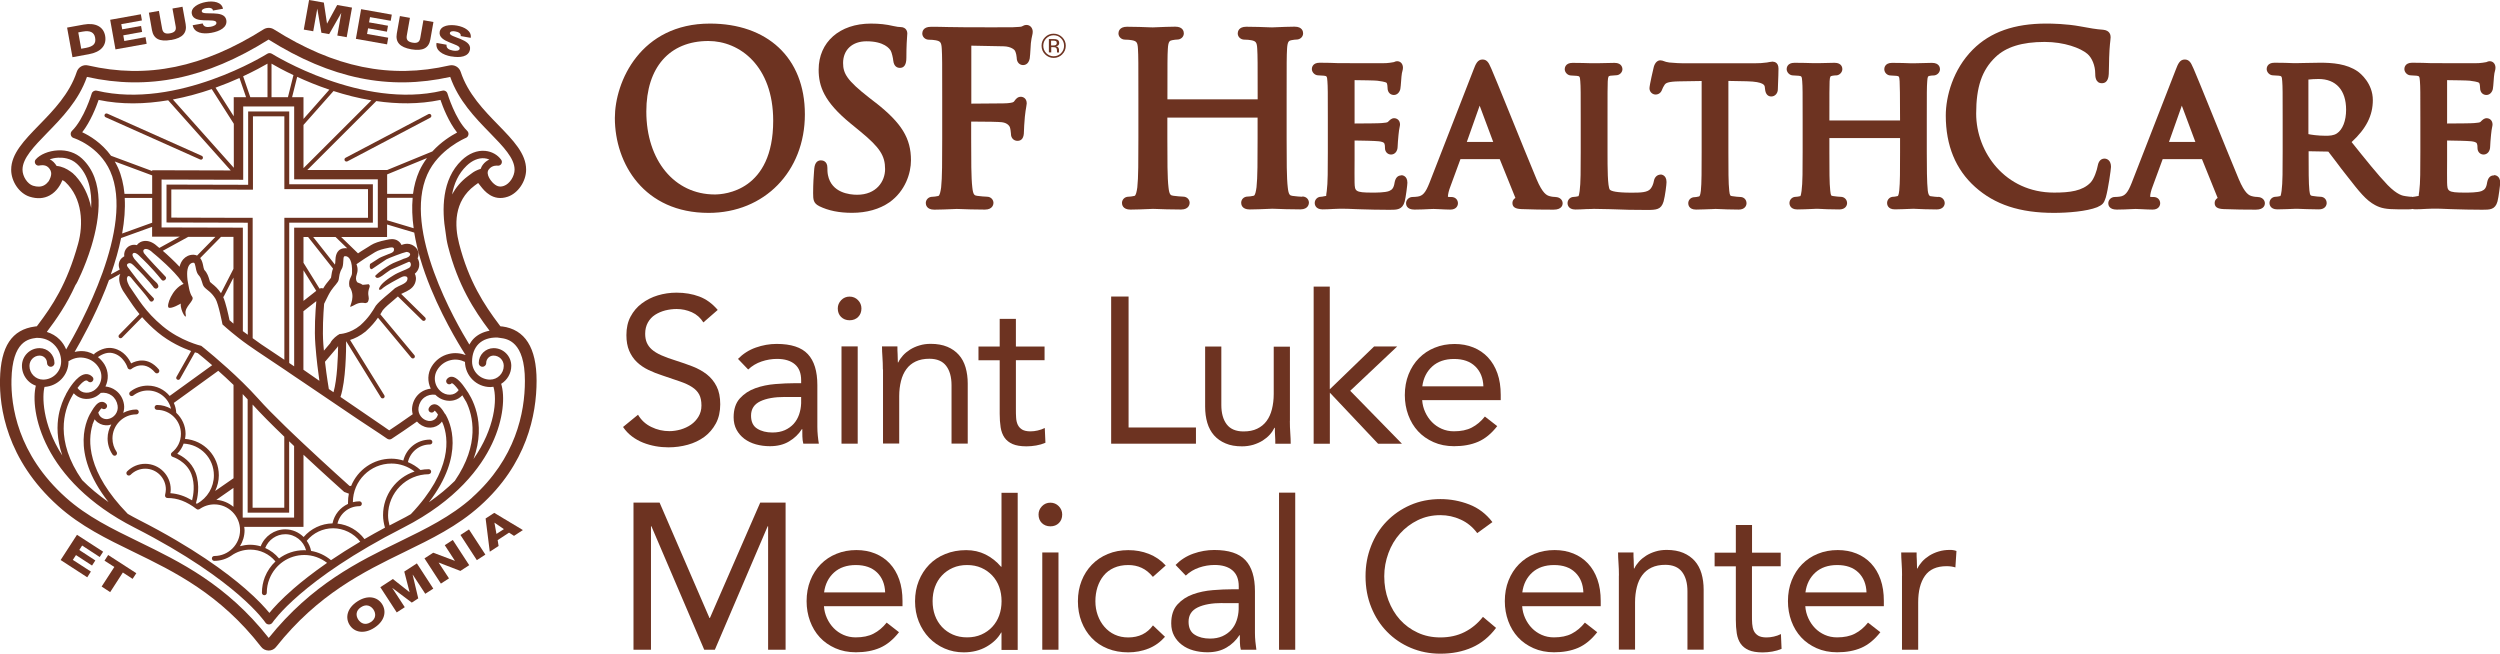
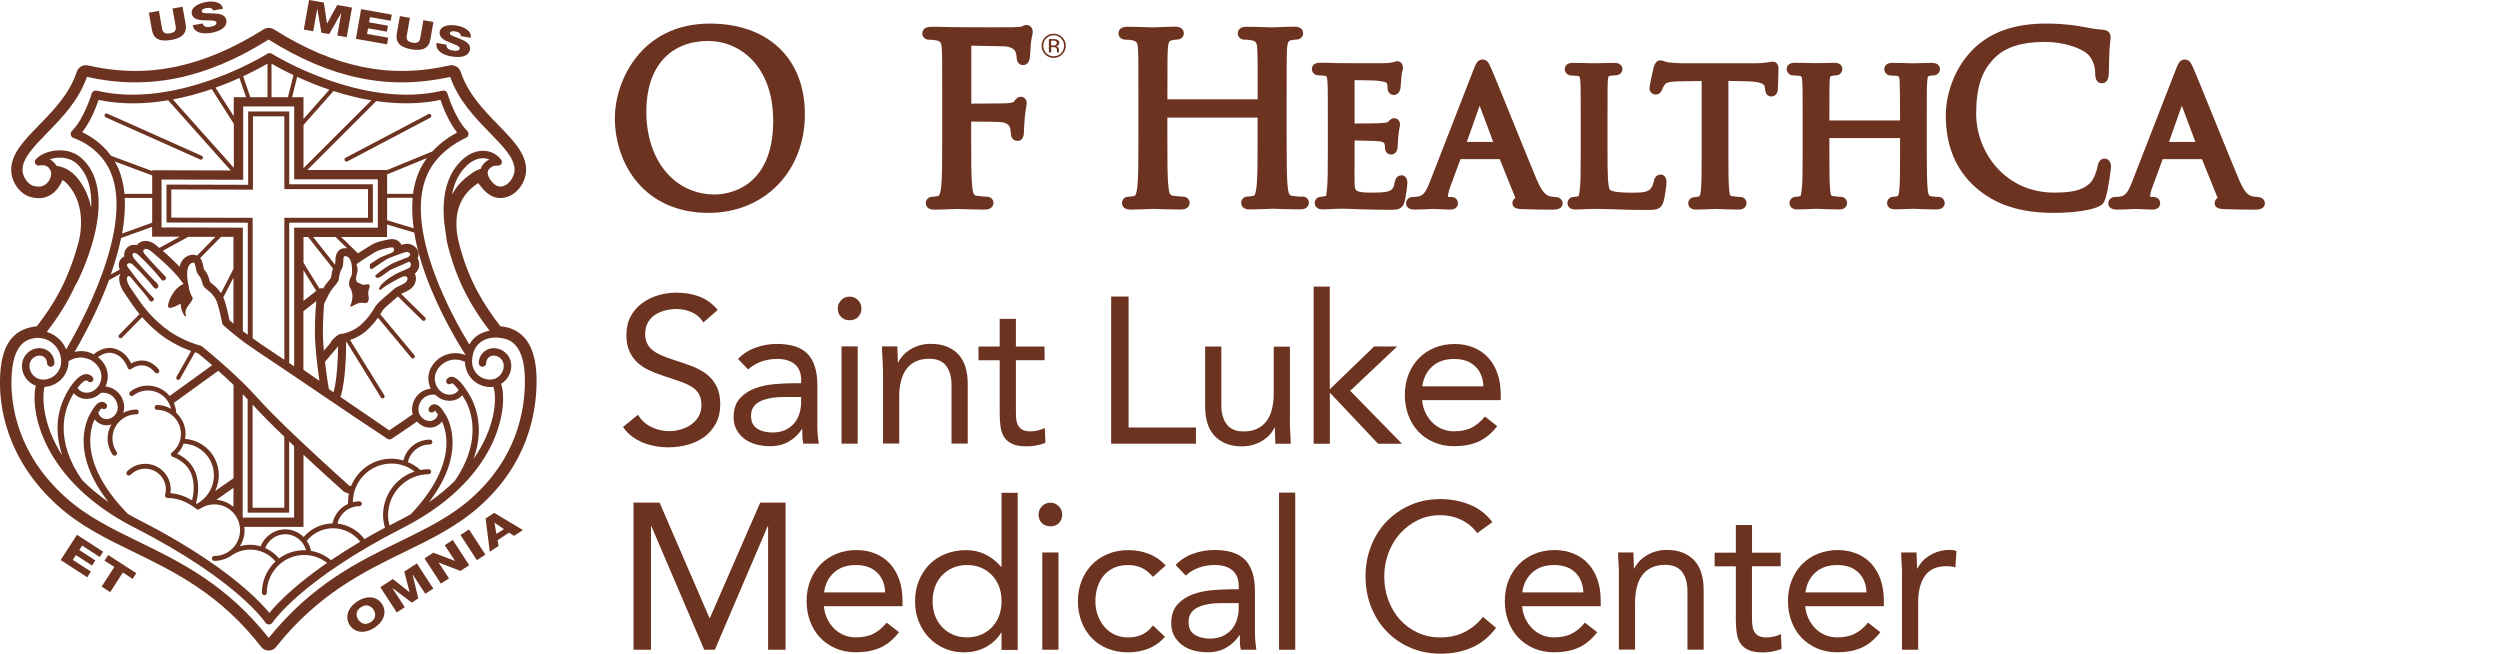
<svg xmlns="http://www.w3.org/2000/svg" id="clear_space" data-name="clear space" viewBox="0 0 348.78 91.18">
  <defs>
    <style>
      .cls-1 {
        fill: #6d3321;
      }
    </style>
  </defs>
  <g>
    <path class="cls-1" d="M28.03,22.27s-.08,0-.11-.02l-13.18-5.89c-.14-.06-.2-.23-.14-.37s.23-.2.37-.14l13.18,5.89c.14.06.2.23.14.37-.05.1-.15.17-.26.17Z" />
    <path class="cls-1" d="M48.34,22.54c-.1,0-.2-.05-.25-.15-.07-.14-.02-.31.12-.38l11.56-6.09c.14-.07.31-.02.38.12s.02.31-.12.38l-11.56,6.09s-.09.03-.13.03Z" />
    <polygon class="cls-1" points="13.91 77.71 14.39 76.97 10.74 74.61 8.46 78.13 12.17 80.54 12.68 79.74 10.16 78.11 10.6 77.44 12.84 78.9 13.3 78.19 11.06 76.73 11.46 76.11 13.91 77.71" />
    <polygon class="cls-1" points="14.58 78.22 15.95 79.1 14.18 81.83 15.37 82.61 17.14 79.87 18.5 80.76 19.02 79.97 15.09 77.43 14.58 78.22" />
    <polygon class="cls-1" points="54.16 5.26 51.21 4.74 51.35 3.95 53.98 4.42 54.13 3.59 51.49 3.12 51.62 2.39 54.51 2.9 54.66 2.04 50.38 1.28 49.65 5.42 54 6.19 54.16 5.26" />
    <path class="cls-1" d="M23.88,5.58c1.63-.29,2.23-1.02,2.02-2.22l-.44-2.42-1.4.25.45,2.49c.1.53-.11.85-.8.97-.68.12-.99-.1-1.09-.64l-.45-2.49-1.4.25.43,2.43c.22,1.2,1.04,1.66,2.66,1.37Z" />
-     <path class="cls-1" d="M12.41,7.56c1.63-.29,2.5-1.2,2.26-2.56-.23-1.28-1.35-1.87-3-1.57l-2.31.42.75,4.13,2.31-.42ZM11.59,4.4c.96-.17,1.55.1,1.68.85.15.83-.22,1.22-1.28,1.43l-.66.12-.41-2.28.66-.12Z" />
    <path class="cls-1" d="M57.38,6.88c1.63.28,2.45-.18,2.66-1.38l.43-2.43-1.4-.25-.44,2.49c-.09.53-.39.76-1.08.64-.69-.12-.89-.44-.8-.97l.44-2.49-1.4-.25-.43,2.43c-.21,1.2.4,1.92,2.02,2.21Z" />
-     <polygon class="cls-1" points="20.46 6.11 20.3 5.18 17.34 5.72 17.2 4.93 19.83 4.45 19.68 3.62 17.05 4.09 16.92 3.37 19.8 2.85 19.65 1.99 15.37 2.76 16.11 6.89 20.46 6.11" />
    <path class="cls-1" d="M28.54,2.83c.81.03,1.59-.04,1.65.32.06.31-.36.5-.78.58-.59.11-1.01.02-1.13-.46l-1.4.25c.2,1.06,1.37,1.28,2.6,1.06,1.18-.21,2.28-.76,2.09-1.8-.14-.75-.97-.88-1.77-.91-.81-.03-1.6.05-1.65-.27-.05-.27.31-.42.61-.47.43-.08.91-.04.95.34l1.4-.25c-.17-.93-1.32-1.14-2.39-.94-1.01.18-2.13.75-1.96,1.65.14.76.99.88,1.78.91Z" />
    <polygon class="cls-1" points="44.26 1.23 44.27 1.23 44.84 4.57 45.92 4.76 47.6 1.82 47.61 1.82 47.06 4.96 48.37 5.19 49.11 1.06 47.04 .7 45.63 3.29 45.62 3.28 45.18 .36 43.12 0 42.38 4.13 43.7 4.36 44.26 1.23" />
    <polygon class="cls-1" points="56.4 79.74 57.14 82.6 57.13 82.61 54.81 80.78 53.06 81.92 55.35 85.44 56.47 84.71 54.73 82.04 54.74 82.03 57.45 84.07 58.35 83.48 57.57 80.19 57.59 80.18 59.33 82.84 60.45 82.12 58.16 78.6 56.4 79.74" />
    <polygon class="cls-1" points="62.05 76.06 63.46 78.23 63.45 78.24 60.44 77.11 59.22 77.9 61.51 81.42 62.64 80.69 61.2 78.5 61.22 78.49 64.23 79.65 65.46 78.85 63.17 75.33 62.05 76.06" />
    <rect class="cls-1" x="65.26" y="73.91" width="1.42" height="4.19" transform="translate(-30.78 48.31) rotate(-33.07)" />
    <path class="cls-1" d="M67.75,72.34l.58,4.63,1.23-.8-.13-.82,1.59-1.04.69.45,1.24-.81-4-2.4-1.21.79ZM68.99,72.92l1.31.9-1.04.67-.28-1.57h.01Z" />
    <path class="cls-1" d="M49.85,83.91c-1.44.94-1.72,2.28-1.06,3.3.66,1.02,2.01,1.3,3.45.36,1.44-.94,1.72-2.28,1.06-3.3-.67-1.02-2.01-1.3-3.45-.36ZM51.73,86.79c-.77.5-1.4.17-1.75-.35-.34-.52-.38-1.24.38-1.73.77-.51,1.41-.17,1.75.34.34.53.38,1.24-.38,1.74Z" />
    <path class="cls-1" d="M62.98,7.87c1.18.21,2.4.08,2.59-.97.13-.75-.6-1.16-1.35-1.47-.75-.31-1.52-.5-1.46-.82.05-.27.44-.29.74-.23.43.07.86.28.77.65l1.4.25c.16-.94-.85-1.52-1.92-1.71-1.01-.18-2.25-.03-2.41.87-.13.76.62,1.17,1.36,1.47.74.31,1.5.51,1.43.88-.05.31-.51.34-.93.27-.59-.11-.96-.33-.9-.82l-1.4-.25c-.18,1.06.84,1.67,2.07,1.89Z" />
    <path class="cls-1" d="M70.06,45.55l-.25-.03-.15-.2c-2.12-2.8-4.27-6.1-5.61-11.33-.64-2.48-.78-5.9,2.18-8.11l.48-.35.37.47c.46.59,1.69,2.16,3.77,1.44,1.43-.49,2.55-2.15,2.55-3.77,0-2.24-1.8-4.09-3.89-6.24-1.98-2.03-4.23-4.34-5.24-7.41-.22-.66-.89-1.04-1.57-.89-8.25,1.9-16.04.3-24.5-5.04-.43-.27-.99-.27-1.42,0-8.47,5.34-16.25,6.94-24.5,5.04-.68-.16-1.35.23-1.57.89-1.01,3.07-3.26,5.38-5.25,7.42-2.09,2.15-3.9,4.01-3.9,6.24,0,1.65,1.13,3.3,2.57,3.76,1.04.33,1.99.27,2.81-.18,1.01-.55,1.54-1.56,1.77-2.13.12.05.27.15.37.23,2.47,2.29,2.56,5.97,1.82,8.64-1.57,5.67-3.63,8.7-5.61,11.32l-.15.2-.25.03C1.65,45.98.1,48.32,0,52.92c-.09,3.81.86,11.18,8.12,17.68,3.14,2.81,6.73,4.56,10.54,6.41,5.66,2.75,12.06,5.87,17.77,13.23.25.33.63.51,1.05.52h0c.41,0,.79-.18,1.04-.51,5.86-7.38,12.25-10.49,17.9-13.24,3.8-1.85,7.38-3.59,10.53-6.41,6.54-5.84,7.91-12.73,7.91-17.48,0-4.61-1.61-7.16-4.81-7.58ZM67.34,23.01c-.13.17-.21.36-.27.54-.55.18-.93.38-1.19.58l-.62.46c-.94.7-1.66,1.57-2.19,2.54.27-1.5.88-2.91,2.03-4.01.78-.75,1.67-1.11,2.48-1.04.24.02.47.08.69.18-.32.14-.65.37-.93.75ZM10.57,24.61s.04,0,.04,0c0,0-.14-.15-.36-.35-.03-.03-.07-.07-.1-.1-.05-.04-.18-.14-.34-.25-.49-.35-1.16-.7-1.91-.76-.11-.18-.24-.36-.42-.54-.17-.17-.35-.29-.54-.39.34-.11.73-.2,1.16-.22.6-.03,1.75.03,2.64.86,1.64,1.53,2.1,3.8,1.98,6.15-.36-1.86-1.18-3.36-2.14-4.42ZM6.55,46.28c1.34-1.78,2.72-3.75,3.98-6.52.15-.18.36-.6.82-1.64.38-.86.93-2.21,1.41-3.79,1.18-3.9,1.92-9.19-1.32-12.21-.87-.81-2.08-1.22-3.4-1.14-1.26.07-2.46.57-3.06,1.27-.15.17-.16.42-.04.62.12.19.36.28.58.22,0,0,.75-.2,1.22.26.59.59.47,1.18.06,1.92-.17.22-.37.43-.64.58-.43.23-.94.25-1.56.06-.77-.25-1.46-1.29-1.46-2.24,0-1.59,1.59-3.23,3.44-5.13,2.06-2.11,4.39-4.5,5.55-7.81,8.56,1.91,16.62.25,25.34-5.21,8.72,5.46,16.78,7.12,25.34,5.21,1.16,3.31,3.48,5.7,5.54,7.81,1.85,1.9,3.44,3.53,3.44,5.12,0,.94-.69,1.99-1.48,2.27-.62.22-1.09.07-1.66-.54,0,0,0,0,0-.01-.01-.01-.98-1.05-.46-1.74.47-.63,1.2-.53,1.22-.53.21.03.42-.06.53-.24.11-.18.11-.41-.02-.58-.5-.7-1.31-1.15-2.22-1.24-1.13-.11-2.3.36-3.3,1.32-2.78,2.67-2.77,6.88-2.23,10.08.07.63.17,1.27.34,1.93,1.39,5.41,3.6,8.86,5.79,11.76-.87.16-1.62.52-2.19,1.08-.25.25-.45.54-.63.85-1.87-3.04-9.32-15.97-5.87-23.72,1.57-3.53,5.35-5.09,5.38-5.11.19-.07.32-.24.36-.44.04-.2-.02-.4-.17-.54-1.69-1.67-2.74-5.16-2.75-5.2-.09-.31-.4-.49-.71-.41-11.23,2.67-23.66-5.07-23.79-5.15-.2-.12-.45-.12-.64,0-.12.08-12.54,7.82-23.79,5.15-.31-.07-.62.11-.71.41-.01.04-1.05,3.53-2.75,5.2-.15.15-.21.36-.16.57.05.2.2.37.41.43.04.01,3.53,1.12,5.09,4.63,3.45,7.76-4.24,21.62-6.15,24.86-.21-.51-.51-.98-.91-1.38-.5-.51-1.12-.85-1.78-1.06l.02-.03ZM65.02,54.34c-.57-.86-1.31-1.74-1.96-1.78-.29-.02-.56.11-.74.37-.14.2-.08.47.11.61.19.14.46.09.61-.09.19.05.55.43.95.97-.23.31-.51.51-.86.6-.44.11-.95.03-1.36-.22-1.09-.67-1.43-2.1-.77-3.19.42-.69,1.07-1.17,1.85-1.36.69-.17,1.39-.07,2.02.24.03,1.94,1.61,3.51,3.55,3.51h0c.14,0,.28-.02.42-.04.53,1.74.23,5.76-2.78,10.08,1.91-5.19-.37-8.79-1.04-9.69ZM53.7,73.62c-1.01.54-1.96,1.07-2.85,1.59-.91-1.22-2.27-2-3.77-2.16.34-1.42,1.59-2.43,3.06-2.43.19,0,.34-.15.34-.34s-.15-.34-.34-.34c-.32,0-.62.05-.91.12.01-2.98,2.42-5.39,5.39-5.39,1.18,0,2.3.4,3.22,1.11-2.55.84-4.4,3.25-4.4,6.09,0,.6.11,1.18.27,1.75ZM8.68,63.53c-2.85-4.43-2.79-8.36-2.47-9.55,1.87-.11,3.35-1.65,3.35-3.55,0-.02,0-.04,0-.06.05-.01.1-.02.14-.05.68-.42,1.48-.54,2.26-.35.78.19,1.44.67,1.85,1.36.66,1.09.32,2.52-.77,3.19-.41.25-.92.33-1.36.22-.35-.09-.64-.3-.87-.62.42-.55.86-1,1.2-1.04.07,0,.15,0,.26.11.17.18.45.19.62.02.18-.17.19-.45.02-.62-.28-.3-.63-.44-1.02-.39-1.2.16-2.35,2.17-2.65,2.72-.01.02-.02.04-.03.06,0,0,0,.01,0,.02,0,0,0,0,0,0-.37.69-.79,1.67-1.02,2.9-.26,1.42-.29,3.35.5,5.64ZM9.96,55.42s.02-.01.02-.02c.06-.11.13-.23.2-.36.04-.06.08-.12.11-.17.32.35.72.59,1.17.71.67.17,1.43.05,2.04-.32.21-.13.4-.29.57-.45.55-.07,1.08.05,1.51.37.45.33.74.83.83,1.41.14.89-.48,1.73-1.36,1.87-.32.05-.64-.03-.9-.22-.23-.17-.37-.41-.44-.69.19-.3.36-.52.48-.59.17.16.44.17.61,0,.18-.17.19-.45.02-.62-.21-.23-.48-.32-.77-.26-.47.09-.9.65-1.26,1.28-.55.83-3.23,5.57,2.35,12.69-1.43-1-2.65-2.03-3.68-3.07-3.87-5.55-2.5-9.73-1.5-11.55ZM12.87,59.27s.02-.02.03-.04c.09-.25.19-.49.3-.73.12.16.26.31.43.43.45.33,1,.47,1.56.38.12-.02.23-.05.34-.09-.32.58-.52,1.23-.52,1.94,0,.82.24,1.6.7,2.27.07.1.17.15.28.15.07,0,.13-.02.19-.06.15-.11.19-.32.09-.47-.38-.56-.58-1.21-.58-1.89,0-1.84,1.49-3.35,3.33-3.35.19,0,.34-.15.34-.34s-.15-.34-.34-.34c-.66,0-1.28.18-1.83.47.12-.37.17-.76.11-1.17-.12-.81-.54-1.52-1.18-1.98-.41-.3-.9-.48-1.41-.53.46-.95.45-2.1-.13-3.07-.25-.4-.56-.75-.92-1.03.72-.51,1.41-.7,2.04-.56,1.57.35,2.1,2.02,2.1,2.04.03.11.12.19.23.23.11.03.23.01.31-.06.07-.06,1.72-1.36,3.29.5.07.08.16.12.26.12.08,0,.15-.03.22-.08.14-.12.16-.33.04-.48-1.51-1.79-3.14-1.22-3.86-.83-.29-.63-1.01-1.78-2.44-2.1-.83-.19-1.74.05-2.62.69-.06.04-.09.11-.11.17-.29-.16-.6-.29-.93-.38-.6-.15-1.2-.12-1.78.02.91-1.56,2.75-4.87,4.31-8.75.18-.44.33-.86.49-1.29.02,0,.04,0,.07-.02l1.51-.83c-.29.56-.19,1.35.33,2.29l.06.1c.21.31.42.61.63.94.48.71.99,1.48,1.65,2.28l-2.84,2.89c-.11.11-.11.29,0,.4.05.05.13.08.2.08s.14-.03.2-.08l2.81-2.86c.59.67,1.29,1.38,2.18,2.12,1.68,1.39,3.5,2.19,4.65,2.6l-2.04,3.61c-.08.13-.03.31.11.38.04.02.09.04.14.04.1,0,.19-.05.24-.14l2.09-3.71c.15.05.29.09.39.12.33.26,1.06.86,2.01,1.68l-5.93,4.29c-.73-.88-1.82-1.44-3.05-1.44-.9,0-1.75.29-2.46.85-.15.12-.17.33-.06.48.12.15.33.17.48.06.59-.46,1.3-.71,2.05-.71,1.56,0,2.88,1.08,3.23,2.55-.58-.33-1.24-.53-1.95-.53-.19,0-.34.15-.34.34s.15.34.34.34c1.83,0,3.33,1.5,3.33,3.34,0,1.05-.46,1.98-1.28,2.62-.01,0-.01.03-.02.04-.04.04-.07.08-.09.14,0,0,0,0,0,.01,0,.03,0,.05,0,.08,0,.06.02.12.05.17,0,0,0,.02,0,.03.01.02.03.03.05.04.01.01.02.02.04.03.02.01.04.03.07.04.01,0,.02.01.03.02.02,0,1.91.59,2.61,2.41.55,1.45.27,2.98.1,3.65-1.01-.59-1.98-.92-3.03-.99.03-.18.05-.37.05-.53,0-1.97-1.6-3.57-3.56-3.57-.96,0-1.85.38-2.53,1.06-.13.13-.13.35,0,.48.13.13.35.13.48,0,.55-.55,1.27-.86,2.05-.86,1.59,0,2.88,1.3,2.88,2.89,0,.23-.06.56-.11.78-.02.1,0,.21.06.29.06.08.16.13.27.13,1.4,0,2.67.47,4.06,1.54.06.05.13.07.21.07.02,0,.03,0,.05-.01.02,0,.03,0,.05-.01.02,0,.04-.01.06-.02,0,0,.01,0,.02,0,.61-.44,1.34-.68,2.09-.68,1.98,0,3.59,1.62,3.59,3.6s-1.61,3.6-3.59,3.6c-.19,0-.34.15-.34.34s.15.34.34.34c.87,0,1.69-.27,2.36-.72,0,0,0,0,0,0,.78-.56,1.7-.85,2.66-.85,1.37,0,2.64.6,3.51,1.65-.63.59-1.14,1.33-1.48,2.18-.27.7-.41,1.43-.41,2.19,0,.19.15.34.34.34s.34-.15.34-.34c0-.67.12-1.32.37-1.94.8-2.02,2.71-3.33,4.87-3.33,1.17,0,2.26.4,3.17,1.1-2,1.39-3.54,2.61-4.67,3.59-1.77,1.54-2.83,2.71-3.38,3.39-.56-.68-1.61-1.86-3.38-3.39-2.58-2.24-7.25-5.73-14.85-9.6-.53-.27-1.04-.55-1.53-.83-5.73-5.88-5.58-10.26-4.91-12.43ZM60.1,54.22c-.51.06-.99.23-1.41.53-.64.47-1.06,1.17-1.18,1.98-.06.37-.02.72.07,1.06-.2.14-.41.29-.65.45-.73.51-1.62,1.14-2.63,1.8l-.48-.33h0s-.21-.15-.21-.15l-6.11-4.18c.76-2.28.79-6.58.79-7.78l4.85,7.85c.05.09.14.13.24.13.05,0,.1-.01.15-.04.13-.08.17-.25.09-.39l-4.78-7.72c.63-.2,1.4-.56,2.18-1.19l.02-.02.02-.02c.75-.68,1.28-1.32,1.67-1.88l4.65,5.59c.06.07.14.1.22.1.06,0,.13-.02.18-.06.12-.1.13-.28.04-.39l-4.76-5.71c.13-.2.24-.39.34-.57.35-.43.93-.91,1.5-1.39.21-.17.41-.35.61-.53l3.4,3.33c.05.05.13.08.2.08s.14-.03.2-.08c.11-.11.11-.29,0-.4l-3.34-3.28c.1-.05.21-.1.33-.16.55-.25,1.24-.56,1.55-1.23v-.02s.02-.02.02-.02c.27-.64.15-1.11,0-1.39.53-.43.75-1.12.55-1.78-.04-.13-.09-.25-.16-.36.07-.16.1-.3.12-.42h0s0-.03,0-.03c.04-.38-.08-.75-.35-1.04-.31-.34-.77-.55-1.23-.55-.11,0-.21.01-.31.03-.12.02-.28.07-.48.14-.06-.14-.14-.25-.2-.32-.16-.19-.51-.5-1.13-.5-.24,0-.51.05-.81.12-.98.2-1.65.43-2.11.72-.04.02-.15.09-.3.19-.51.32-.95.59-1.08.67h0c-.1.06-.24.16-.43.29l-2.35-2.28h6.4v-1.75l3.79,1.13c.39,2.36,1.15,4.96,2.32,7.8,2.09,5.08,4.73,9.09,4.75,9.13.02.03.05.05.07.07,0,.03,0,.06-.01.08-.73-.28-1.52-.34-2.3-.15-1.01.24-1.86.87-2.4,1.76-.59.97-.59,2.12-.13,3.07ZM45.35,50.46l.07-.08,1.58-1.86.07-.08.05-.09s.04-.04.05-.07c-.02,1.55-.12,4.59-.64,6.44l-.66-.45s0-.03,0-.04c0-.02-.28-1.6-.53-3.77ZM46.14,47.8l-.95,1.12c-.03-.3-.05-.59-.08-.9-.14-1.92-.01-4.17.11-5.64,0,0,0,0,0,0,.09-.18.17-.35.25-.51.15-.3.28-.56.35-.7.54-1.03.96-1.31,1.31-1.85.12-.19.16-.45.19-.73.03-.23.08-.47.17-.69.04-.1.07-.2.13-.29.44-.61.13-1.79.45-1.86.04,0,.08-.01.12-.01.51,0,1,.64.92,2.37-.03.58-.54.79-.37,1.85.94,1.41.04,2.65.13,2.86.53-.17.89-.58,1.63-.58.14,0,.29.01.46.05.4-.06.41-.22.49-.59.03-.33-.24-.72.09-1.59.07-.19.07-.31-.11-.46-.27.02-.54.08-.74.08-.07,0-.12,0-.17-.02-.19-.21-.69-.22-.74-.43-.13-.19-.18-.52.01-1.07.25-.72-.06-1.35-.06-1.35,0,0,.26-.18.54-.37h0c.17-.11.34-.23.47-.32h0c.13-.09.22-.15.23-.15.17-.12,1.23-.77,1.35-.84.44-.28,1.23-.48,1.8-.59.17-.04.36-.08.53-.08.21,0,.37.09.31.4-.03.31-.54.46-.79.55-.53.23-.89.34-1.26.54-.17.09-1.07.72-1.29.83-.1.54.01.69.24.73.65-.41,1.54-1.07,2.05-1.38.24-.15,2.35-.96,2.77-1.03.03,0,.05,0,.08,0,.23,0,.48.18.46.35-.04.29-.39.47-.91.6-.02,0-.04.02-.04.02-.52.26-1.3.47-1.91.85-.4.25-1.43.89-2.03,1.53.08.2.19.27.33.27.22,0,.49-.2.66-.3.42-.32.79-.57,1.18-.84.08-.05,1.87-.82,2.52-1.1.02,0,.04-.01.06-.01.23,0,.41.59-.02.86-.4.26-1.42.55-2.21,1.06-.32.2-1.92,1.16-1.98,1.93.03.04.07.05.12.05.05,0,.11-.02.16-.02.55-.49,1.01-.71,1.54-1.03.22-.14,1-.53,1.24-.67.15-.09.37-.16.55-.16.28,0,.49.16.3.62-.21.45-1.13.68-1.66,1.03-.84.79-2.04,1.64-2.69,2.46-.47.79-1.01,1.7-2.17,2.74-1.44,1.18-2.88,1.21-2.88,1.21-.36.19-.96.64-1.28,1.21ZM44.13,42c-.13,1.48-.3,3.96-.13,6.11.15,2,.39,3.84.56,5.02l-2.23-1.55v-8.16l1.8-1.41ZM42.34,41.99v-4.28l1.78,2.87-1.78,1.4ZM42.34,36.65v-3.59h.64l3.48,4.41c-.14.35-.19.69-.23.97-.01.1-.03.24-.05.31-.08.12-.18.24-.3.39-.23.27-.5.6-.8,1.11-.16-.08-.34-.06-.5.02l-2.24-3.61ZM43.69,33.06h3.12l1.63,1.58c-.08-.01-.15-.02-.23-.02-.11,0-.23.01-.34.03-1.01.2-1.06,1.25-1.08,1.7,0,.16-.02.43-.06.57l-3.04-3.86ZM57.71,31.84l-3.7-1.11v-3.13h3.56c-.12,1.3-.07,2.72.14,4.23ZM57.62,27.05h-3.61v-2.72l5.56-2.28c-.4.55-.78,1.15-1.08,1.82-.43.97-.72,2.03-.87,3.18ZM54.01,23.72h-11.14l9.63-9.62c2.88.42,5.93.47,8.95-.16.33.97,1.13,3.05,2.32,4.55-.83.44-2.22,1.29-3.45,2.64l-6.31,2.59ZM42.34,23.46v-6.03l4.19-4.73c1.64.53,3.41.99,5.28,1.3l-9.47,9.46ZM42.34,16.59v-3.03h-1.59l.71-2.84c1.28.59,2.8,1.22,4.49,1.79l-3.61,4.08ZM40.17,13.56h-2.29v-4.68c.61.36,1.66.94,3.06,1.6l-.77,3.08ZM41.04,14.86v10.16h11.67v6.74h-11.67v19.35c-.23-.16-.47-.31-.69-.47v-19.58h11.67v-5.35h-11.67v-10.16h-5.73v10.23l-11.39-.03v5.29l11.34.03v15.63l-.69-.5v-14.44l-11.34-.03v-6.68l11.39.03v-10.23h7.12ZM34.57,30.39l-10.67-.03v-3.93l10.71.03h.68s0-.68,0-.68v-9.55h4.38v10.16h11.67v4h-11.67v19.8c-1.38-.93-2.56-1.71-3.25-2.17l-1.17-.84h0v-16.79h-.68ZM30.83,40.9c-.45-.67-.88-1.03-1.21-1.29-.13-.1-.23-.19-.32-.28-.03-.06-.07-.2-.09-.3-.12-.39-.27-.93-.71-1.38-.06-.1-.13-.42-.16-.6-.05-.25-.14-.7-.41-1.05l2.9-2.95h1.74v4.46l-1.74,3.39ZM32.57,38.74v6.41c-.23-.19-.42-.36-.55-.48-.19-.91-.52-2.4-.88-3.23.04-.03.07-.06.09-.1l1.34-2.61ZM27.5,35.66c-.14-.06-.28-.11-.47-.12-.03,0-.06,0-.09,0-.53,0-1.02.23-1.38.64-.24.28-.41.62-.51,1.04-.34-.36-.72-.75-1.15-1.15-.54-.51-.91-.85-1.19-1.08l3.54-1.94h3.8s-2.56,2.61-2.56,2.61ZM37.32,13.56h-2.4l-1-2.92c1.56-.73,2.74-1.38,3.4-1.76v4.68ZM34.33,13.56h-1.72v2.66l-2.54-3.99c1.22-.44,2.35-.9,3.34-1.35l.92,2.68ZM32.62,17.26v6.15l-8.5-9.53c1.93-.37,3.77-.88,5.42-1.45l3.08,4.84ZM32.2,23.78l-10.97-.03v.11l-5.74-2.13c-1.32-1.82-3.02-2.82-4.02-3.28,1.17-1.5,1.96-3.55,2.29-4.51,1.61.34,3.22.48,4.81.48,1.67,0,3.31-.17,4.89-.43l8.74,9.8ZM21.23,24.46v2.59h-3.86c-.13-1.34-.42-2.56-.9-3.64-.14-.31-.3-.6-.46-.88l5.22,1.94ZM17.4,27.61h3.83v3.46l-4.19,1.51c.32-1.8.45-3.46.36-4.96ZM16.92,33.2l4.3-1.55v1.37h3.86s-2.85,1.57-2.85,1.57l-.16-.13c-.59-.56-1.18-.85-1.76-.85-.26,0-.51.06-.73.17-.16.08-.34.22-.48.42-.12-.03-.24-.05-.38-.05-.29,0-.57.09-.81.25-.31.22-.51.55-.57.93-.02.15-.02.29,0,.43-.03.01-.06.03-.09.05-.37.21-.62.58-.67.99-.04.3.03.57.13.8l-1.25.68c.64-1.81,1.12-3.51,1.44-5.1ZM30.03,68.47c.31-.67.5-1.39.5-2.15,0-2.71-2.07-4.89-4.72-5.09.04-.23.08-.45.08-.69,0-1.17-.51-2.21-1.3-2.95-.03-.49-.15-.96-.34-1.38l6.2-4.48c.67.59,1.4,1.26,2.13,1.97v13.02l-2.54,1.76ZM32.57,68.07v2.64c-.66-.55-1.48-.91-2.39-.98l2.39-1.66ZM27.28,65.93c-.59-1.54-1.84-2.3-2.55-2.62.4-.41.7-.89.89-1.42,2.36.11,4.22,2.03,4.22,4.43,0,1.65-.9,3.16-2.34,3.94-.01,0-.01.02-.02.03-.05-.03-.09-.06-.14-.09.18-.58.63-2.44-.06-4.28ZM40.34,71.51v-9.94c.23.22.46.44.69.66v9.98h-7.17v-17.23c.24.24.46.49.69.74v15.8h5.78ZM35.24,70.83v-14.39c1.11,1.23,2.71,2.84,4.42,4.48v9.91h-4.42ZM34.08,73.5h8.26v-10.06c2.9,2.71,5.48,5.01,5.68,5.19l.65.24c-.08.39-.12.8-.12,1.22,0,.07,0,.14,0,.21-1.08.5-1.91,1.48-2.16,2.72-1.56.03-3.01.72-4.03,1.9-.67-.66-1.57-1.07-2.56-1.07-1.52,0-2.89.96-3.43,2.37-.47-.14-.97-.22-1.48-.22-.48,0-.95.08-1.41.2.4-.65.64-1.41.64-2.23,0-.16-.03-.32-.05-.48ZM42.69,76.77c-.09,0-.18-.01-.27-.01-1.3,0-2.5.42-3.49,1.15-.53-.64-1.19-1.13-1.93-1.46.45-1.14,1.56-1.92,2.8-1.92,1.37,0,2.55.94,2.9,2.24ZM43.4,76.85c-.1-.52-.32-.99-.61-1.4.91-1.11,2.25-1.75,3.69-1.75s2.87.69,3.78,1.87c-1.52.9-2.88,1.77-4.08,2.58-.81-.67-1.75-1.12-2.78-1.29ZM59.81,66.14c.19,0,.34-.15.34-.34s-.15-.34-.34-.34c-.39,0-.78.04-1.15.11-.52-.47-1.11-.83-1.75-1.1.33-1.43,1.59-2.46,3.07-2.46.19,0,.34-.15.34-.34s-.15-.34-.34-.34c-1.78,0-3.29,1.22-3.71,2.92-.54-.16-1.09-.26-1.66-.26-2.54,0-4.71,1.57-5.62,3.8-.14,0-.23,0-.23,0,0,0-3.12-2.79-6.43-5.9-.43-.41-.86-.82-1.3-1.23-.23-.22-.47-.44-.7-.67-.19-.19-.38-.37-.57-.55-1.46-1.41-2.79-2.76-3.73-3.82-.68-.76-1.42-1.52-2.16-2.25,0,0,0,0,0,0-2.86-2.81-5.79-5.12-5.79-5.12,0,0-2.88-.66-5.38-2.74-2.5-2.08-3.42-3.84-4.62-5.54,0,0-.57-.93-.31-1.34,0,0,.06-.12.17-.12.1,0,.26.09.52.44.43.57,1.77,2,2.4,2.96.08.12.17.17.27.17.24,0,.46-.33.29-.5-1.87-1.89-3.4-4.07-3.42-4.1-.02-.03-.51-.5-.16-.7.09-.05.17-.07.25-.07.23,0,.41.18.56.32,2.18,2.13,2.79,3.07,2.79,3.07,0,0,.14.17.32.17.08,0,.16-.03.25-.12.22-.22-.05-.58-.12-.66-1.08-.98-3.09-3.31-3.09-3.31,0,0-.53-.63-.22-.85.05-.04.11-.05.17-.05.3,0,.66.37.87.59.26.26,1.4,1.28,2.93,3.17.06.08.14.11.22.11.26,0,.54-.34.32-.56-.29-.28-2.89-3.05-3.01-3.28-.11-.23-.15-.42.06-.53.05-.03.12-.05.21-.05.24,0,.59.14,1.02.57l.4.33h0s2.51,2.1,3.58,3.65c.1.14.18.24.27.32-1.64.68-2.44,3.11-2.09,3.31.39.22,1.69-.56,1.69-.56-.1,1,.91,2.5.68,1.46-.23-1.03,1.33-1.86.91-2.42-.41-.54-.53-1.78-.58-1.93h0c-.11-.48-.14-1.23-.11-1.56.08-.9.47-1.25.87-1.25.01,0,.02,0,.03,0,.07,0,.12.07.16.17.14.35.15,1.18.56,1.6.45.46.42,1.25.75,1.62.43.48.96.65,1.57,1.64.42.67.98,3.58.98,3.58,0,0,.81.76,2.15,1.81.08.07.18.14.27.21.15.11.29.23.46.35h0c.22.16.46.33.69.5h0c.22.15.44.31.68.47,0,0,0,0,0,0,.18.13.36.25.55.38.82.54,2.32,1.54,4.02,2.69.17.11.34.23.51.35.25.17.5.34.75.51.41.28.83.56,1.25.84h0c3.68,2.49,7.4,5.01,7.4,5.01l3.25,2.15,1,.68c.1.06.21.1.32.1s.21-.03.3-.09c1.16-.75,2.17-1.46,2.99-2.03.2-.14.37-.26.54-.38.38.43.89.74,1.49.83.55.08,1.11-.05,1.56-.38.17-.13.32-.28.44-.45.04.09.09.19.12.28,0,.01.02.02.02.03.76,1.93,1.4,6.42-4.48,12.61-.49.28-.99.56-1.52.82-.5.25-.99.51-1.46.76-.12-.46-.2-.93-.2-1.42,0-3.16,2.56-5.73,5.7-5.73ZM62.1,57.77c-.37-.65-.87-1.33-1.43-1.37-.19-.01-.56.03-.83.5-.12.21-.06.48.15.6.21.12.48.06.6-.15.02-.03.03-.05.04-.06.11.06.28.26.47.53-.07.27-.21.52-.44.68-.26.19-.58.27-.9.22-.89-.14-1.5-.98-1.37-1.87.09-.58.38-1.08.83-1.41.43-.31.96-.44,1.51-.37.17.17.36.32.57.45.61.37,1.37.49,2.04.32.45-.11.84-.35,1.16-.69.17.27.33.55.49.83,0,.01.02.02.03.03.96,1.95,1.97,5.91-1.57,11.08-1.02,1.01-2.22,2.01-3.61,2.98,5.11-6.68,2.95-11.22,2.27-12.33ZM65.89,69.41c-2.98,2.66-6.47,4.36-10.16,6.16-5.73,2.79-12.22,5.95-18.24,13.43-5.88-7.46-12.38-10.62-18.13-13.42-3.7-1.8-7.2-3.5-10.17-6.16-6.79-6.07-7.67-12.92-7.59-16.46.12-5.38,2.39-5.68,3.48-5.82h.11s.05,0,.07,0h0c.87,0,1.7.34,2.31.96.62.62.96,1.45.96,2.33,0,1.39-1.13,2.53-2.51,2.53h0c-.51,0-.99-.2-1.35-.56-.36-.36-.56-.84-.56-1.36,0-.79.64-1.43,1.42-1.43h0c.28,0,.54.11.73.3.2.2.3.46.3.74s.23.52.52.52.52-.23.52-.52c0-.55-.22-1.08-.61-1.47-.39-.39-.91-.61-1.47-.61h0c-1.36,0-2.46,1.11-2.46,2.47,0,.79.31,1.53.86,2.09.31.31.68.54,1.08.68-.84,3.39.83,13.2,13.75,19.79,7.44,3.79,12.01,7.19,14.54,9.38,2.73,2.37,3.72,3.85,3.73,3.87.11.17.3.27.5.27s.39-.1.5-.27c.04-.06,3.97-5.96,18.27-13.25,7.43-3.79,10.82-8.44,12.35-11.68,1.65-3.48,1.81-6.68,1.28-8.37.84-.52,1.41-1.45,1.41-2.51,0-1.36-1.1-2.47-2.46-2.47h0c-.55,0-1.07.22-1.47.61-.39.39-.61.91-.61,1.47,0,.29.23.52.52.52h0c.29,0,.52-.23.52-.52s.11-.54.3-.74c.2-.2.45-.3.73-.3h0c.78,0,1.42.64,1.42,1.43,0,1.06-.86,1.92-1.91,1.92h0c-1.39,0-2.52-1.14-2.51-2.53,0-1,.33-1.88.92-2.46.62-.6,1.5-.9,2.59-.88.02,0,.03,0,.05,0,.01,0,.02.01.03.01l.36.05c.94.12,3.42.45,3.42,5.99,0,4.43-1.28,10.84-7.38,16.29Z" />
  </g>
  <g>
    <path class="cls-1" d="M99.05,3.29c-9.67,0-13.27,8.08-13.27,13.17,0,6.38,4.09,13.24,13.08,13.24,7.78,0,13.43-5.78,13.43-13.75s-5.32-12.66-13.24-12.66ZM98.83,5.72c4.36,0,9.04,3.48,9.04,11.12,0,9.79-6.79,10.29-8.15,10.29-5.63,0-9.55-4.76-9.55-11.57,0-6.16,3.24-9.84,8.66-9.84Z" />
-     <path class="cls-1" d="M122.16,14.33l-.9-.7c-3.09-2.41-3.64-3.37-3.64-4.84,0-1.84,1.28-3.03,3.26-3.03,2.48,0,3.23,1.03,3.4,1.34.13.23.31.99.34,1.36.1.83.56,1.01.93,1.01.6,0,.9-.47.9-1.41,0-1.68.08-2.68.11-3.11.01-.14.02-.24.02-.28,0-.15-.05-.9-.99-.9-.19,0-.4-.02-.96-.14-.96-.23-1.96-.34-3.13-.34-4.36,0-7.29,2.58-7.29,6.43,0,2.31.75,4.46,4.4,7.46l1.44,1.18c2.69,2.22,3.43,3.35,3.43,5.23,0,1.72-1.22,3.58-3.9,3.58-1.06,0-3.57-.27-4.07-2.73-.08-.38-.08-.78-.08-1.04,0-.95-.69-1.03-.9-1.03-.38,0-.84.2-.93,1.14l-.03.37c-.05.65-.13,1.75-.13,3.06,0,.91.04,1.41.85,1.82h0c1.28.63,2.78.93,4.58.93,2.04,0,3.84-.51,5.22-1.47,2.21-1.57,3-4.06,3-5.86,0-3.07-1.29-5.18-4.93-8.04Z" />
    <path class="cls-1" d="M143.2,3.48c-.25,0-.43.1-.56.17-.03.02-.06.04-.11.05-.14.05-.52.06-.86.08l-.36.02c-.57.03-4.94,0-6.81,0l-2.31-.03c-.71-.03-1.59-.03-2.33-.03-1.1,0-1.19.71-1.19.93,0,.49.41.87.93.87.28,0,.76.03.95.08.63.13.79.26.84,1.2.06,1,.06,1.9.06,6.86v5.63c0,2.98,0,5.55-.15,6.84-.08.56-.19,1.15-.4,1.19-.31.07-.62.11-.81.11-.6,0-.93.45-.93.87,0,.22.09.93,1.19.93.69,0,1.91-.05,2.62-.08.27-.01.46-.02.51-.02.04,0,.17,0,.36.01.72.03,2.21.08,3.57.08,1.15,0,1.19-.83,1.19-.93,0-.42-.33-.87-.93-.87-.25,0-.91-.06-1.35-.12-.36-.05-.56-.12-.67-1.17-.16-1.3-.16-3.88-.16-6.86v-2.33c2.26,0,3.85.04,4.29.09.88.11,1.09.65,1.11.7.09.27.12.62.15.9v.04c0,.56.39.96.91.96.6,0,.9-.43.9-1.28,0-.19.06-1.43.13-2.08.06-.63.14-1.07.19-1.36.04-.24.07-.4.07-.5,0-.73-.52-.93-.83-.93-.44,0-.69.33-.82.5l-.08.11c-.09.14-.21.22-.96.29-.43.03-.87.03-1.4.03l-3.64.03V6.37s4.52.09,4.52.09c1.07.03,1.52.51,1.58.63.15.32.23.77.23.93,0,.73.45,1.06.9,1.06.17,0,.75-.06.92-.92.04-.26.08-.82.12-1.51.02-.28.03-.53.04-.63.05-.49.13-.82.18-1.05.05-.2.08-.36.08-.53,0-.55-.37-.96-.87-.96Z" />
    <path class="cls-1" d="M181.68,27.45c-.25,0-.91-.06-1.35-.12-.36-.05-.56-.12-.67-1.17-.16-1.3-.16-3.88-.16-6.86v-5.63c0-4.97,0-5.86.06-6.87.06-1.09.29-1.13.64-1.2.32-.05.48-.08.67-.08.52,0,.93-.38.93-.87,0-.22-.08-.93-1.19-.93-.69,0-1.91.05-2.62.08-.27.01-.46.02-.51.02-.04,0-.19,0-.4-.01-.71-.03-2.12-.08-3.21-.08s-1.19.71-1.19.93c0,.49.41.87.93.87.28,0,.75.03.95.08.63.13.79.26.84,1.2.06,1,.06,1.9.06,6.86v.19h-12.59v-.19c0-4.97,0-5.86.06-6.87.06-1.09.29-1.13.63-1.2.32-.05.48-.08.67-.08.52,0,.93-.38.93-.87,0-.22-.09-.93-1.19-.93-.69,0-1.91.05-2.62.08-.27.01-.46.02-.51.02-.04,0-.19,0-.4-.01-.71-.03-2.12-.08-3.21-.08s-1.19.71-1.19.93c0,.49.41.87.93.87.28,0,.76.03.95.08.63.13.79.26.84,1.2.06,1,.06,1.9.06,6.86v5.63c0,2.98,0,5.55-.15,6.84-.08.56-.19,1.15-.4,1.19-.32.07-.62.11-.81.11-.6,0-.93.45-.93.87,0,.22.09.93,1.19.93.69,0,1.91-.05,2.62-.08.27-.01.46-.02.51-.02.04,0,.17,0,.36.01.72.03,2.21.08,3.57.08,1.15,0,1.19-.83,1.19-.93,0-.42-.33-.87-.93-.87-.25,0-.91-.06-1.35-.12-.36-.05-.56-.12-.67-1.17-.16-1.3-.16-3.88-.16-6.86v-2.87h12.59v2.87c0,2.98,0,5.55-.15,6.84-.08.56-.18,1.15-.4,1.19-.31.07-.62.11-.81.11-.61,0-.93.44-.93.87,0,.22.08.93,1.19.93.69,0,1.92-.05,2.63-.08.27-.01.46-.02.51-.02.04,0,.17,0,.36.01.72.03,2.21.08,3.57.08,1.15,0,1.19-.83,1.19-.93,0-.42-.33-.87-.93-.87Z" />
    <path class="cls-1" d="M195.51,24.47c-.49,0-.81.31-.94.96-.12.81-.35,1.04-.77,1.22-.56.22-1.79.22-2.37.22-2.4,0-2.41-.21-2.45-1.39-.02-.34,0-2.03,0-3.15v-2.73c.99.01,2.86.05,3.38.11.33.04.73.12.78.33.08.21.08.39.08.6,0,1.22,1.77,1.31,1.77-.24,0-.13.06-1.06.12-1.59.04-.5.11-.83.15-1.05.03-.16.06-.27.06-.39,0-.58-.41-.88-.82-.88-.36,0-.58.24-.77.42l-.1.1c-.09.09-.41.12-.87.16-.37.04-2.16.05-3.78.06v-6.05c.99.01,2.87.04,3.17.08,1.25.16,1.3.28,1.33.35.07.17.1.48.1.64,0,.69.44,1,.88,1,.42,0,.77-.31.9-.81.04-.22.08-.64.12-1.22.02-.22.03-.41.04-.52.03-.39.09-.63.14-.81.04-.15.07-.28.07-.44,0-.6-.4-.91-.79-.91-.21,0-.39.08-.46.12l-.16.03c-.23.04-.59.1-.96.12-.23.01-1.43.02-5.87,0h-.72c-.61-.03-1.77-.06-2.66-.06-1.04,0-1.09.74-1.09.88,0,.46.42.88.88.88.21,0,.61.03.8.05.4.05.44.06.49.78.06.78.06,1.48.06,5.39v4.46c0,2.35,0,4.38-.15,5.46-.04.27-.1.64-.08.68-.1.01-.22.03-.34.06-.13.03-.27.06-.38.06-.5,0-.88.39-.88.88,0,.09.03.88,1.09.88.43,0,1.04-.03,1.55-.06.55-.03,1.04-.03,1.09-.03.38,0,1.05,0,2.15.06l.64.02c1.01.03,2.32.07,3.92.07,1.04,0,1.79,0,2.11-1.15.16-.59.38-2.36.38-2.62,0-1.03-.77-1.06-.85-1.06Z" />
    <path class="cls-1" d="M217.01,27.48c-.17,0-.5-.02-.84-.12-.35-.11-.93-.29-1.81-2.38-.84-2-2.38-5.8-3.73-9.13-1.24-3.06-2.32-5.71-2.56-6.24l-.14-.3c-.2-.45-.44-1.01-1.1-1.01-.7,0-.96.65-1.25,1.41l-6.16,15.82c-.54,1.36-.93,1.81-1.67,1.9-.18.03-.52.05-.68.05-.5,0-.91.4-.91.88,0,.21.08.88,1.18.88.72,0,1.56-.04,2.11-.07.26-.01.45-.02.54-.02.12,0,.42.01.77.03.54.03,1.21.06,1.58.06.84,0,1.06-.55,1.06-.88,0-.42-.29-.88-.94-.88h-.24c-.13,0-.2-.02-.22-.02,0-.35.13-.89.35-1.45l1.4-3.81h5.48l2.19,5.42c-.35.2-.42.49-.42.72,0,.77.83.81,1.38.84h.2c1.18.05,2.65.07,4.16.07,1.18,0,1.27-.68,1.27-.88,0-.5-.43-.88-1-.88ZM206.43,14.74l1.89,5.06h-3.68l1.79-5.06Z" />
    <path class="cls-1" d="M231.67,24.36c-.47,0-.84.36-.93.88-.08.44-.25.84-.48,1.11-.42.5-1.35.53-2.64.53-2.15,0-2.82-.22-3.02-.41-.33-.37-.33-3.16-.33-5.19v-4.52c0-3.92,0-4.63.03-5.4.05-.73.09-.74.38-.8.27-.03.63-.06.79-.06.47,0,.88-.4.88-.85,0-.09-.03-.88-1.09-.88-.58,0-1.78.03-2.44.05h-.45s-.37,0-.37,0c-.59-.02-1.72-.05-2.61-.05-1.04,0-1.09.74-1.09.88,0,.46.42.88.88.88.21,0,.61.03.8.05.4.05.44.06.49.78.06.78.06,1.48.06,5.39v4.46c0,2.35,0,4.38-.15,5.44-.04.27-.1.65-.17.72-.24.06-.49.1-.64.1-.5,0-.88.39-.88.88,0,.09.03.88,1.09.88.43,0,1.01-.03,1.56-.06.49-.03.96,0,1.03-.03.61,0,1.28.02,2.12.04l.7.02c1.25.06,2.71.09,4.58.09,1.33,0,1.98-.05,2.32-1.18.22-.8.41-2.37.41-2.71,0-1.03-.77-1.06-.85-1.06Z" />
    <path class="cls-1" d="M247.34,8.59c-.09,0-.24.02-.46.06-.11.02-.24.04-.38.07-.53.08-1.11.11-1.78.11h-9.87c-.26,0-1.25-.03-1.97-.11-.36-.05-.58-.12-.75-.19-.15-.06-.31-.11-.5-.11-.72,0-.92.97-.92.97h0c-.03.1-.59,2.51-.59,2.92,0,.54.44.88.85.88s.75-.24.9-.66c.02-.05.04-.09.06-.14.05-.13.11-.26.29-.54.17-.26.43-.47,2.09-.5l3.09-.05v9.93c0,2.36,0,4.39-.11,5.39-.09.75-.21.78-.27.79-.25.06-.47.1-.61.1-.5,0-.88.37-.88.85,0,.15.05.88,1.09.88.56,0,1.67-.05,2.29-.07.22,0,.38-.02.41-.02.04,0,.16,0,.33.01.6.03,1.83.08,2.92.08.86,0,1.09-.55,1.09-.88,0-.51-.37-.88-.88-.88-.18,0-.74-.05-1.09-.11-.3-.04-.36-.05-.44-.75-.12-1-.12-3.04-.12-5.4v-9.93l2.58.05c2.41.06,2.47.58,2.5.8l.03.25c.07.88.52,1.07.88,1.07.51,0,.91-.44.91-1,0-.11.01-.44.03-.84.03-.68.06-1.56.06-2.04,0-.93-.66-.97-.79-.97Z" />
    <path class="cls-1" d="M270.39,27.48c-.15,0-.7-.05-1.06-.11q-.29-.04-.38-.75c-.13-1.12-.14-3.47-.14-5.4v-4.46c0-3.91,0-4.61.06-5.4.05-.71.1-.72.34-.78.27-.05.39-.05.53-.05.49,0,.91-.41.91-.88,0-.15-.05-.88-1.12-.88-.54,0-1.52.03-2.12.05-.25,0-.43.01-.47.01h-.31c-.58-.03-1.77-.06-2.66-.06-1.04,0-1.09.74-1.09.88,0,.48.4.88.88.88.21,0,.61.03.8.05.39.05.41.06.46.76.03.81.06,1.57.06,5.47h-9.86s0,0,0,0c0-3.88,0-4.69.03-5.46.05-.71.09-.72.38-.78.24-.05.4-.05.52-.05.46,0,.88-.42.88-.88,0-.15-.05-.88-1.09-.88-.58,0-1.62.03-2.2.05h-.39s-.37,0-.37,0c-.6-.02-1.75-.05-2.63-.05-1.04,0-1.09.74-1.09.88,0,.46.42.88.88.88.21,0,.61.03.8.05.4.05.44.06.49.78.06.78.06,1.48.06,5.39v4.46c0,2.35,0,4.38-.15,5.44-.04.27-.1.65-.17.72-.24.06-.49.1-.64.1-.5,0-.88.39-.88.88,0,.09.03.88,1.09.88.57,0,1.57-.04,2.17-.07.23,0,.4-.02.45-.02h.26c.57.04,1.84.09,2.98.09.86,0,1.09-.55,1.09-.88,0-.5-.39-.88-.88-.88-.19,0-.72-.05-1.09-.11-.27-.04-.3-.05-.38-.75-.12-1-.12-2.92-.12-5.34v-2h9.86v2c0,2.4,0,4.3-.11,5.3-.02.19-.08.69-.21.79-.34.09-.53.1-.61.1-.5,0-.88.39-.88.88,0,.15.05.88,1.09.88.56,0,1.61-.05,2.2-.07.43-.02.39-.02.71,0,.6.03,1.83.08,2.92.08.88,0,1.12-.55,1.12-.88,0-.43-.34-.88-.91-.88Z" />
    <path class="cls-1" d="M293.64,22.12c-.79,0-.94.78-.99,1.04-.09.54-.48,1.78-1,2.32-1.13,1.16-2.85,1.39-5.08,1.39-6.8,0-10.87-5.61-10.87-11.02,0-3.71.8-6.06,2.67-7.86,1.48-1.44,3.74-2.14,6.88-2.14,2.76,0,5.02.86,5.96,1.66.66.56,1.1,1.66,1.1,2.75,0,.33,0,1.35.93,1.35.88,0,.94-.98.96-1.3.01-.21.02-.64.03-1.16.01-.69.03-1.53.07-2.14.04-.68.09-1.08.12-1.35.03-.21.04-.36.04-.48,0-.28-.1-.94-1.05-1.03-.95-.06-1.93-.24-3.07-.45l-.11-.02c-1.94-.36-3.98-.39-4.76-.39-4.45,0-7.79,1.18-10.23,3.62-2.79,2.79-3.78,6.58-3.78,9.21,0,4.18,1.38,7.53,4.09,9.96,2.75,2.47,6.25,3.62,11,3.62,1.96,0,4.56-.21,6.03-.79.76-.34.95-.55,1.2-1.35.33-1.12.73-3.96.73-4.28,0-.91-.56-1.15-.9-1.15Z" />
    <path class="cls-1" d="M314.98,27.48c-.17,0-.5-.02-.84-.12-.35-.11-.93-.29-1.81-2.38-.84-2-2.38-5.8-3.73-9.13-1.24-3.06-2.32-5.71-2.56-6.24l-.14-.3c-.2-.45-.44-1.01-1.1-1.01-.7,0-.96.65-1.25,1.41l-6.16,15.82c-.54,1.36-.93,1.81-1.67,1.9-.18.03-.52.05-.68.05-.5,0-.91.4-.91.88,0,.21.08.88,1.18.88.72,0,1.56-.04,2.11-.07.26-.01.45-.02.54-.02.12,0,.42.01.77.03.54.03,1.21.06,1.58.06.84,0,1.06-.55,1.06-.88,0-.42-.29-.88-.94-.88h-.24c-.13,0-.2-.02-.22-.02,0-.35.13-.89.35-1.45l1.4-3.81h5.48l2.19,5.42c-.35.2-.42.49-.42.72,0,.77.83.81,1.38.84h.2c1.18.05,2.65.07,4.16.07,1.18,0,1.27-.68,1.27-.88,0-.5-.43-.88-1-.88ZM304.39,14.74l1.89,5.06h-3.68l1.79-5.06Z" />
-     <path class="cls-1" d="M347.93,24.47c-.49,0-.81.31-.94.96-.12.81-.35,1.04-.77,1.22-.56.22-1.79.22-2.37.22-2.4,0-2.41-.21-2.45-1.39-.02-.34,0-2.03,0-3.15v-2.73c.99.01,2.86.05,3.38.11.33.04.73.12.78.33.08.21.08.39.08.6,0,1.22,1.77,1.31,1.77-.24,0-.13.06-1.06.12-1.59.04-.5.11-.83.15-1.05.03-.16.06-.27.06-.39,0-.58-.41-.88-.82-.88-.36,0-.58.24-.77.42l-.1.1c-.09.09-.41.12-.87.16-.37.04-2.16.05-3.78.06v-6.05c.99.01,2.87.04,3.17.08,1.25.16,1.3.28,1.33.35.07.17.1.48.1.64,0,.69.44,1,.88,1,.42,0,.77-.31.9-.81.04-.22.08-.64.12-1.22.02-.22.03-.41.04-.52.03-.39.09-.63.14-.81.04-.15.07-.28.07-.44,0-.6-.4-.91-.79-.91-.21,0-.39.08-.46.12l-.16.03c-.23.04-.59.1-.96.12-.23.01-1.43.02-5.87,0h-.72c-.61-.03-1.77-.06-2.66-.06-1.04,0-1.09.74-1.09.88,0,.46.42.88.88.88.21,0,.61.03.8.05.4.05.44.06.49.78.06.78.06,1.48.06,5.39v4.46c0,2.35,0,4.38-.15,5.46-.04.27-.1.64-.08.68-.1.01-.22.03-.34.06-.13.03-.27.06-.38.06-.05,0-.09.02-.13.03-.05,0-.09-.03-.13-.03-.13,0-.36,0-.83-.08-.4-.05-1.15-.16-2.52-1.55-1.4-1.46-3.08-3.56-5.03-6,2.04-1.88,2.96-3.71,2.96-5.85,0-2.35-1.74-3.74-2.1-4-1.55-1.08-3.53-1.22-5.26-1.22-.51,0-1.59.02-2.38.04-.44.01-.79.02-.89.02h-.39c-.62-.03-1.82-.06-2.7-.06-1.04,0-1.09.74-1.09.88,0,.46.42.88.88.88.21,0,.61.03.8.05.4.05.44.06.49.78.06.78.06,1.48.06,5.39v4.46c0,2.35,0,4.38-.15,5.44-.04.27-.1.65-.17.72-.24.06-.49.1-.64.1-.5,0-.88.39-.88.88,0,.09.03.88,1.09.88.68,0,2.04-.06,2.48-.08h.1s.27,0,.27,0c.57.02,1.83.08,2.95.08.86,0,1.09-.55,1.09-.88,0-.51-.37-.88-.88-.88-.18,0-.69-.05-1.06-.11-.3-.04-.39-.06-.47-.75-.11-1-.11-2.93-.11-5.37v-.12l2.75.05c.25.31.59.76.98,1.28.53.71,1.16,1.55,1.76,2.29,1.52,1.95,2.53,3.24,3.78,3.89.8.44,1.59.59,3.12.59h1.64c.18,0,.33-.02.47-.05.11.03.24.05.39.05.43,0,1.04-.03,1.55-.06.55-.03,1.04-.03,1.09-.03.38,0,1.05,0,2.15.06l.64.02c1.01.03,2.32.07,3.92.07,1.04,0,1.79,0,2.11-1.15.16-.59.38-2.36.38-2.62,0-1.03-.77-1.06-.85-1.06ZM322.05,11.1c.35-.04.89-.08,1.41-.08,2.44,0,3.85,1.56,3.85,4.29,0,1.54-.48,2.77-1.28,3.3-.46.31-1.04.33-1.59.33-1.07,0-2.07-.15-2.39-.23v-7.62Z" />
  </g>
  <path class="cls-1" d="M148.2,7.58c-.33.33-.73.5-1.2.5s-.87-.17-1.2-.5c-.33-.33-.49-.73-.49-1.2s.16-.86.49-1.19c.33-.33.73-.49,1.19-.49s.87.17,1.2.49c.33.33.5.73.5,1.19s-.16.87-.5,1.2ZM145.97,5.35c-.28.28-.42.63-.42,1.03s.14.75.42,1.04c.28.28.63.43,1.03.43s.75-.14,1.03-.43c.28-.29.42-.63.42-1.04s-.14-.75-.42-1.03c-.28-.29-.63-.43-1.03-.43s-.74.14-1.03.43ZM146.97,5.45c.23,0,.4.02.51.07.19.08.29.24.29.47,0,.17-.06.29-.18.37-.06.04-.15.07-.27.09.14.02.25.08.32.18.07.1.1.19.1.29v.14s0,.09,0,.14c0,.05,0,.08.02.1v.02s-.3,0-.3,0c0,0,0-.01,0-.02,0,0,0-.01,0-.02v-.06s0-.15,0-.15c0-.21-.06-.36-.17-.43-.07-.04-.19-.06-.37-.06h-.26v.73h-.33v-1.86h.65ZM147.32,5.74c-.08-.05-.21-.07-.4-.07h-.28v.67h.29c.14,0,.24-.01.31-.04.13-.05.19-.15.19-.29s-.04-.23-.12-.27Z" />
  <g>
    <path class="cls-1" d="M98.14,45c-.41-.66-.95-1.14-1.62-1.44-.68-.3-1.38-.45-2.12-.45-.54,0-1.07.07-1.6.2-.52.14-.99.34-1.41.61-.42.27-.75.63-1,1.07-.25.45-.38.97-.38,1.57,0,.46.07.88.22,1.23s.38.68.71.97c.33.29.77.56,1.33.81.56.25,1.25.5,2.06.75.79.25,1.56.52,2.31.81.74.29,1.4.66,1.97,1.1.57.45,1.02,1,1.36,1.67.34.67.51,1.5.51,2.51s-.2,1.91-.61,2.67c-.41.75-.94,1.38-1.61,1.87s-1.44.86-2.31,1.1c-.87.24-1.77.36-2.7.36-.6,0-1.2-.05-1.8-.16-.6-.11-1.17-.27-1.73-.49-.55-.22-1.07-.51-1.55-.87-.48-.36-.9-.8-1.25-1.32l2.09-1.71c.44.75,1.06,1.33,1.86,1.71.79.39,1.63.58,2.52.58.52,0,1.05-.08,1.58-.23.53-.16,1.01-.38,1.44-.68s.77-.67,1.04-1.12c.27-.45.41-.96.41-1.54,0-.64-.11-1.16-.32-1.55s-.54-.74-.99-1.03c-.44-.29-1.01-.55-1.68-.78-.68-.23-1.47-.5-2.38-.81-.73-.23-1.41-.5-2.03-.8-.62-.3-1.16-.67-1.61-1.1-.45-.43-.81-.96-1.07-1.57-.26-.61-.39-1.34-.39-2.19,0-.99.19-1.85.58-2.58.39-.73.91-1.35,1.57-1.84s1.4-.87,2.23-1.12c.83-.25,1.7-.38,2.61-.38,1.16,0,2.22.18,3.18.54.96.36,1.81.98,2.57,1.87l-2,1.74Z" />
    <path class="cls-1" d="M102.96,50.07c.7-.71,1.52-1.24,2.48-1.58.96-.34,1.93-.51,2.91-.51,2.01,0,3.46.47,4.35,1.42s1.33,2.39,1.33,4.32v5.83c0,.39.02.79.06,1.2.04.42.09.8.15,1.15h-2.17c-.08-.31-.12-.65-.13-1.03s-.01-.71-.01-1h-.06c-.44.7-1.04,1.27-1.78,1.71-.74.45-1.64.67-2.68.67-.7,0-1.35-.09-1.96-.26-.61-.17-1.14-.43-1.6-.77-.45-.34-.82-.76-1.09-1.26-.27-.5-.41-1.08-.41-1.74,0-1.12.29-2,.87-2.64.58-.64,1.3-1.11,2.16-1.42.86-.31,1.79-.5,2.78-.58,1-.08,1.91-.12,2.74-.12h.87v-.41c0-.99-.29-1.73-.88-2.23-.59-.5-1.42-.75-2.48-.75-.73,0-1.45.12-2.16.36-.71.24-1.33.61-1.87,1.12l-1.42-1.48ZM109.51,55.38c-1.45,0-2.6.2-3.45.61-.85.41-1.28,1.07-1.28,2,0,.85.29,1.46.86,1.81.57.36,1.28.54,2.13.54.66,0,1.23-.11,1.73-.33.49-.22.9-.52,1.23-.88.33-.37.58-.8.75-1.29s.27-1.02.29-1.58v-.87h-2.26Z" />
    <path class="cls-1" d="M116.88,43.03c0-.44.16-.83.48-1.16.32-.33.71-.49,1.17-.49s.86.17,1.17.49c.32.33.48.72.48,1.16,0,.48-.15.88-.46,1.19-.31.31-.71.46-1.19.46s-.88-.16-1.19-.46c-.31-.31-.46-.71-.46-1.19ZM117.4,48.33h2.26v13.57h-2.26v-13.57Z" />
    <path class="cls-1" d="M123.17,51.55c0-.62-.02-1.2-.06-1.74-.04-.54-.06-1.03-.06-1.48h2.15c0,.37,0,.74.03,1.1.02.37.03.74.03,1.13h.06c.15-.33.37-.65.65-.96s.61-.58,1-.83c.39-.24.82-.44,1.31-.58.48-.15,1-.22,1.57-.22.89,0,1.66.14,2.31.41.65.27,1.18.65,1.61,1.13s.74,1.07.94,1.75c.2.69.3,1.44.3,2.25v8.38h-2.26v-8.15c0-1.14-.25-2.04-.75-2.7-.5-.66-1.29-.99-2.35-.99-.73,0-1.37.13-1.9.38-.53.25-.97.61-1.3,1.07-.34.46-.59,1.01-.75,1.65-.16.64-.25,1.34-.25,2.12v6.61h-2.26v-10.35Z" />
    <path class="cls-1" d="M145.73,50.25h-4v6.79c0,.45,0,.86.03,1.23.02.38.1.71.23.99.13.28.34.5.61.67.27.16.66.25,1.16.25.33,0,.67-.04,1.01-.12.35-.08.68-.19.99-.35l.09,2.06c-.39.17-.82.3-1.29.38-.47.08-.92.12-1.35.12-.81,0-1.46-.11-1.94-.32-.48-.21-.86-.51-1.13-.9-.27-.39-.45-.87-.54-1.44s-.13-1.2-.13-1.9v-7.45h-2.96v-1.91h2.96v-3.86h2.26v3.86h4v1.91Z" />
    <path class="cls-1" d="M155.01,41.37h2.44v18.27h9.4v2.26h-11.83v-20.53Z" />
    <path class="cls-1" d="M179.95,58.69c0,.62.02,1.2.06,1.74.04.54.06,1.03.06,1.48h-2.15c0-.37,0-.73-.03-1.1s-.03-.74-.03-1.13h-.06c-.16.33-.37.65-.65.96-.28.31-.61.58-1,.83-.39.24-.82.43-1.3.58-.48.14-1.01.22-1.57.22-.89,0-1.66-.13-2.3-.41-.65-.27-1.18-.65-1.61-1.13-.42-.48-.74-1.07-.94-1.75s-.3-1.44-.3-2.25v-8.38h2.26v8.15c0,1.14.25,2.04.75,2.7.5.66,1.29.99,2.35.99.73,0,1.37-.12,1.9-.38.53-.25.97-.61,1.31-1.07.34-.46.59-1.01.75-1.65.16-.64.25-1.34.25-2.12v-6.61h2.26v10.35Z" />
    <path class="cls-1" d="M183.26,39.98h2.26v14.33l6.18-5.97h3.22l-6.55,6.18,7.22,7.39h-3.33l-6.73-7.13v7.13h-2.26v-21.92Z" />
    <path class="cls-1" d="M208.89,59.44c-.81,1.04-1.7,1.77-2.67,2.19-.97.42-2.09.62-3.36.62-1.06,0-2.02-.19-2.87-.57-.85-.38-1.57-.88-2.16-1.52-.59-.64-1.04-1.39-1.36-2.26-.32-.87-.48-1.8-.48-2.78,0-1.04.17-2.01.52-2.89.35-.88.83-1.63,1.45-2.26.62-.63,1.35-1.12,2.2-1.46.85-.35,1.78-.52,2.78-.52.95,0,1.82.16,2.61.48s1.47.78,2.04,1.39c.57.61,1.01,1.35,1.32,2.23s.46,1.88.46,3v.73h-10.96c.04.58.18,1.14.42,1.67.24.53.56,1,.94,1.39s.84.71,1.36.94c.52.23,1.09.35,1.71.35.99,0,1.82-.17,2.49-.52.68-.35,1.29-.86,1.83-1.54l1.71,1.33ZM206.95,53.9c-.04-1.16-.42-2.09-1.13-2.78-.72-.7-1.7-1.04-2.96-1.04s-2.27.35-3.04,1.04c-.77.7-1.24,1.62-1.39,2.78h8.53Z" />
    <path class="cls-1" d="M88.4,70.12h3.62l6.96,16.1h.06l7.02-16.1h3.54v20.53h-2.44v-17.23h-.06l-7.37,17.23h-1.48l-7.37-17.23h-.06v17.23h-2.44v-20.53Z" />
    <path class="cls-1" d="M125.43,88.19c-.81,1.04-1.7,1.77-2.67,2.19-.97.42-2.09.62-3.36.62-1.06,0-2.02-.19-2.87-.57-.85-.38-1.57-.88-2.16-1.52-.59-.64-1.04-1.39-1.36-2.26-.32-.87-.48-1.8-.48-2.78,0-1.04.17-2.01.52-2.89.35-.88.83-1.63,1.45-2.26.62-.63,1.35-1.12,2.2-1.46.85-.35,1.78-.52,2.78-.52.95,0,1.82.16,2.61.48.79.32,1.47.78,2.04,1.39.57.61,1.01,1.35,1.32,2.23.31.88.46,1.88.46,3v.73h-10.96c.04.58.18,1.14.42,1.67.24.53.56,1,.94,1.39.39.4.84.71,1.36.94.52.23,1.09.35,1.71.35.99,0,1.82-.17,2.49-.52.68-.35,1.29-.86,1.83-1.54l1.71,1.33ZM123.49,82.65c-.04-1.16-.42-2.09-1.13-2.78s-1.7-1.04-2.96-1.04-2.27.35-3.04,1.04c-.77.7-1.24,1.62-1.39,2.78h8.53Z" />
    <path class="cls-1" d="M139.73,88.25h-.06c-.43.77-1.1,1.43-2.02,1.96-.92.53-1.99.8-3.2.8-.95,0-1.84-.18-2.67-.54-.83-.36-1.55-.86-2.16-1.49-.61-.64-1.09-1.39-1.44-2.26-.35-.87-.52-1.82-.52-2.84s.17-1.97.52-2.84c.35-.87.83-1.62,1.45-2.26.62-.64,1.37-1.14,2.25-1.49.88-.36,1.85-.54,2.91-.54.99,0,1.89.2,2.71.61.82.41,1.54.98,2.16,1.71h.06v-10.32h2.26v21.92h-2.26v-2.41ZM139.73,83.87c0-.71-.11-1.38-.33-1.99s-.55-1.14-.97-1.59c-.43-.45-.93-.81-1.52-1.07-.59-.26-1.25-.39-1.99-.39s-1.4.13-1.99.39c-.59.26-1.1.62-1.52,1.07-.43.45-.75.99-.97,1.59s-.33,1.27-.33,1.99.11,1.38.33,1.99c.22.61.55,1.14.97,1.6.42.45.93.81,1.52,1.07.59.26,1.25.39,1.99.39s1.4-.13,1.99-.39c.59-.26,1.1-.62,1.52-1.07.42-.45.75-.99.97-1.6.22-.61.33-1.27.33-1.99Z" />
    <path class="cls-1" d="M144.89,71.78c0-.44.16-.83.48-1.16.32-.33.71-.49,1.17-.49s.86.17,1.17.49c.32.33.48.72.48,1.16,0,.48-.15.88-.46,1.19-.31.31-.71.46-1.19.46s-.88-.16-1.19-.46c-.31-.31-.46-.71-.46-1.19ZM145.41,77.08h2.26v13.57h-2.26v-13.57Z" />
    <path class="cls-1" d="M160.84,80.48c-.48-.58-1-1-1.57-1.26-.56-.26-1.18-.39-1.86-.39-.75,0-1.42.13-2,.39s-1.06.62-1.44,1.09c-.38.46-.66,1-.86,1.61-.19.61-.29,1.26-.29,1.96s.11,1.35.33,1.96c.22.61.53,1.15.93,1.61.4.46.87.83,1.44,1.09.56.26,1.19.39,1.88.39,1.49,0,2.64-.56,3.45-1.68l1.68,1.59c-.66.75-1.43,1.3-2.32,1.65-.89.35-1.83.52-2.81.52-1.04,0-2-.17-2.87-.52-.87-.35-1.61-.84-2.22-1.48-.61-.64-1.08-1.39-1.42-2.26-.34-.87-.51-1.83-.51-2.87s.17-1.97.51-2.84c.34-.87.82-1.62,1.44-2.26.62-.64,1.36-1.14,2.22-1.49.86-.36,1.81-.54,2.86-.54s1.96.17,2.86.52c.9.35,1.69.89,2.36,1.62l-1.8,1.6Z" />
    <path class="cls-1" d="M164,78.82c.7-.71,1.52-1.24,2.48-1.58.96-.34,1.93-.51,2.92-.51,2.01,0,3.46.47,4.35,1.42s1.33,2.39,1.33,4.32v5.83c0,.39.02.79.06,1.2.04.42.09.8.14,1.15h-2.17c-.08-.31-.12-.65-.13-1.03s-.01-.71-.01-1h-.06c-.45.7-1.04,1.27-1.78,1.71-.75.45-1.64.67-2.68.67-.7,0-1.35-.09-1.96-.26-.61-.17-1.14-.43-1.59-.77-.45-.34-.82-.76-1.09-1.26-.27-.5-.41-1.08-.41-1.74,0-1.12.29-2,.87-2.64.58-.64,1.3-1.11,2.16-1.42.86-.31,1.79-.5,2.78-.58,1-.08,1.91-.12,2.74-.12h.87v-.41c0-.99-.29-1.73-.88-2.23-.59-.5-1.42-.75-2.48-.75-.73,0-1.46.12-2.16.36-.71.24-1.33.61-1.87,1.12l-1.42-1.48ZM170.55,84.13c-1.45,0-2.6.2-3.45.61-.85.41-1.28,1.07-1.28,2,0,.85.29,1.46.86,1.81.57.36,1.28.54,2.13.54.66,0,1.23-.11,1.73-.33.49-.22.9-.52,1.23-.88.33-.37.58-.8.75-1.29s.27-1.02.29-1.58v-.87h-2.26Z" />
    <path class="cls-1" d="M178.44,68.73h2.26v21.92h-2.26v-21.92Z" />
    <path class="cls-1" d="M206.08,74.36c-.62-.83-1.38-1.46-2.29-1.87-.91-.42-1.86-.62-2.84-.62-1.14,0-2.19.23-3.15.7s-1.78,1.09-2.48,1.87c-.7.78-1.24,1.69-1.62,2.73s-.58,2.11-.58,3.23c0,1.2.19,2.32.58,3.35s.92,1.93,1.61,2.7c.69.76,1.51,1.37,2.47,1.81.96.45,2.01.67,3.17.67,1.26,0,2.38-.25,3.36-.74s1.85-1.2,2.58-2.13l1.83,1.54c-.93,1.24-2.04,2.15-3.35,2.73s-2.78.87-4.42.87c-1.47,0-2.84-.27-4.12-.81-1.28-.54-2.38-1.29-3.32-2.25s-1.67-2.09-2.2-3.41c-.53-1.31-.8-2.75-.8-4.32s.26-2.92.77-4.23c.51-1.31,1.23-2.46,2.16-3.42s2.03-1.73,3.31-2.29c1.28-.56,2.68-.84,4.21-.84,1.39,0,2.73.25,4.02.75s2.36,1.32,3.23,2.46l-2.12,1.54Z" />
    <path class="cls-1" d="M222.84,88.19c-.81,1.04-1.7,1.77-2.67,2.19-.97.42-2.09.62-3.36.62-1.06,0-2.02-.19-2.87-.57-.85-.38-1.57-.88-2.16-1.52-.59-.64-1.04-1.39-1.36-2.26-.32-.87-.48-1.8-.48-2.78,0-1.04.17-2.01.52-2.89.35-.88.83-1.63,1.45-2.26.62-.63,1.35-1.12,2.2-1.46.85-.35,1.78-.52,2.78-.52.95,0,1.82.16,2.61.48s1.47.78,2.04,1.39c.57.61,1.01,1.35,1.32,2.23s.46,1.88.46,3v.73h-10.96c.04.58.18,1.14.42,1.67.24.53.56,1,.94,1.39s.84.71,1.36.94c.52.23,1.09.35,1.71.35.99,0,1.82-.17,2.49-.52.68-.35,1.29-.86,1.83-1.54l1.71,1.33ZM220.9,82.65c-.04-1.16-.42-2.09-1.13-2.78-.72-.7-1.7-1.04-2.96-1.04s-2.27.35-3.04,1.04c-.77.7-1.24,1.62-1.39,2.78h8.53Z" />
    <path class="cls-1" d="M225.86,80.3c0-.62-.02-1.2-.06-1.74s-.06-1.03-.06-1.48h2.15c0,.37,0,.74.03,1.1.02.37.03.74.03,1.13h.06c.15-.33.37-.65.65-.96s.61-.58,1-.83c.39-.24.82-.44,1.3-.58.48-.15,1-.22,1.57-.22.89,0,1.66.14,2.3.41s1.18.65,1.61,1.13c.42.48.74,1.07.94,1.75.2.69.3,1.44.3,2.25v8.38h-2.26v-8.15c0-1.14-.25-2.04-.75-2.7s-1.29-.99-2.35-.99c-.74,0-1.37.13-1.9.38-.53.25-.97.61-1.31,1.07s-.59,1.01-.75,1.65c-.16.64-.25,1.34-.25,2.12v6.61h-2.26v-10.35Z" />
    <path class="cls-1" d="M248.42,79h-4v6.79c0,.45,0,.86.03,1.23s.1.71.23.99c.13.28.34.5.61.67.27.16.66.25,1.16.25.33,0,.67-.04,1.02-.12.35-.08.68-.19.99-.35l.09,2.06c-.39.17-.82.3-1.29.38-.47.08-.92.12-1.35.12-.81,0-1.46-.11-1.94-.32-.48-.21-.86-.51-1.13-.9s-.45-.87-.54-1.44-.13-1.2-.13-1.9v-7.45h-2.96v-1.91h2.96v-3.86h2.26v3.86h4v1.91Z" />
    <path class="cls-1" d="M262.34,88.19c-.81,1.04-1.7,1.77-2.67,2.19-.97.42-2.09.62-3.36.62-1.06,0-2.02-.19-2.87-.57-.85-.38-1.57-.88-2.16-1.52-.59-.64-1.04-1.39-1.36-2.26-.32-.87-.48-1.8-.48-2.78,0-1.04.17-2.01.52-2.89.35-.88.83-1.63,1.45-2.26.62-.63,1.35-1.12,2.2-1.46.85-.35,1.78-.52,2.78-.52.95,0,1.82.16,2.61.48s1.47.78,2.04,1.39c.57.61,1.01,1.35,1.32,2.23s.46,1.88.46,3v.73h-10.96c.04.58.18,1.14.42,1.67.24.53.56,1,.94,1.39s.84.71,1.36.94c.52.23,1.09.35,1.71.35.99,0,1.82-.17,2.49-.52.68-.35,1.29-.86,1.83-1.54l1.71,1.33ZM260.4,82.65c-.04-1.16-.42-2.09-1.13-2.78-.72-.7-1.7-1.04-2.96-1.04s-2.27.35-3.04,1.04c-.77.7-1.24,1.62-1.39,2.78h8.53Z" />
    <path class="cls-1" d="M265.36,80.3c0-.62-.02-1.2-.06-1.74s-.06-1.03-.06-1.48h2.15c0,.37,0,.74.03,1.1.02.37.03.74.03,1.13h.06c.15-.33.37-.65.65-.96s.61-.58,1-.83c.39-.24.82-.44,1.3-.58.48-.15,1-.22,1.57-.22.15,0,.31,0,.46.03.15.02.31.06.46.12l-.15,2.29c-.39-.12-.79-.17-1.22-.17-1.39,0-2.4.45-3.03,1.35-.63.9-.94,2.13-.94,3.7v6.61h-2.26v-10.35Z" />
  </g>
</svg>